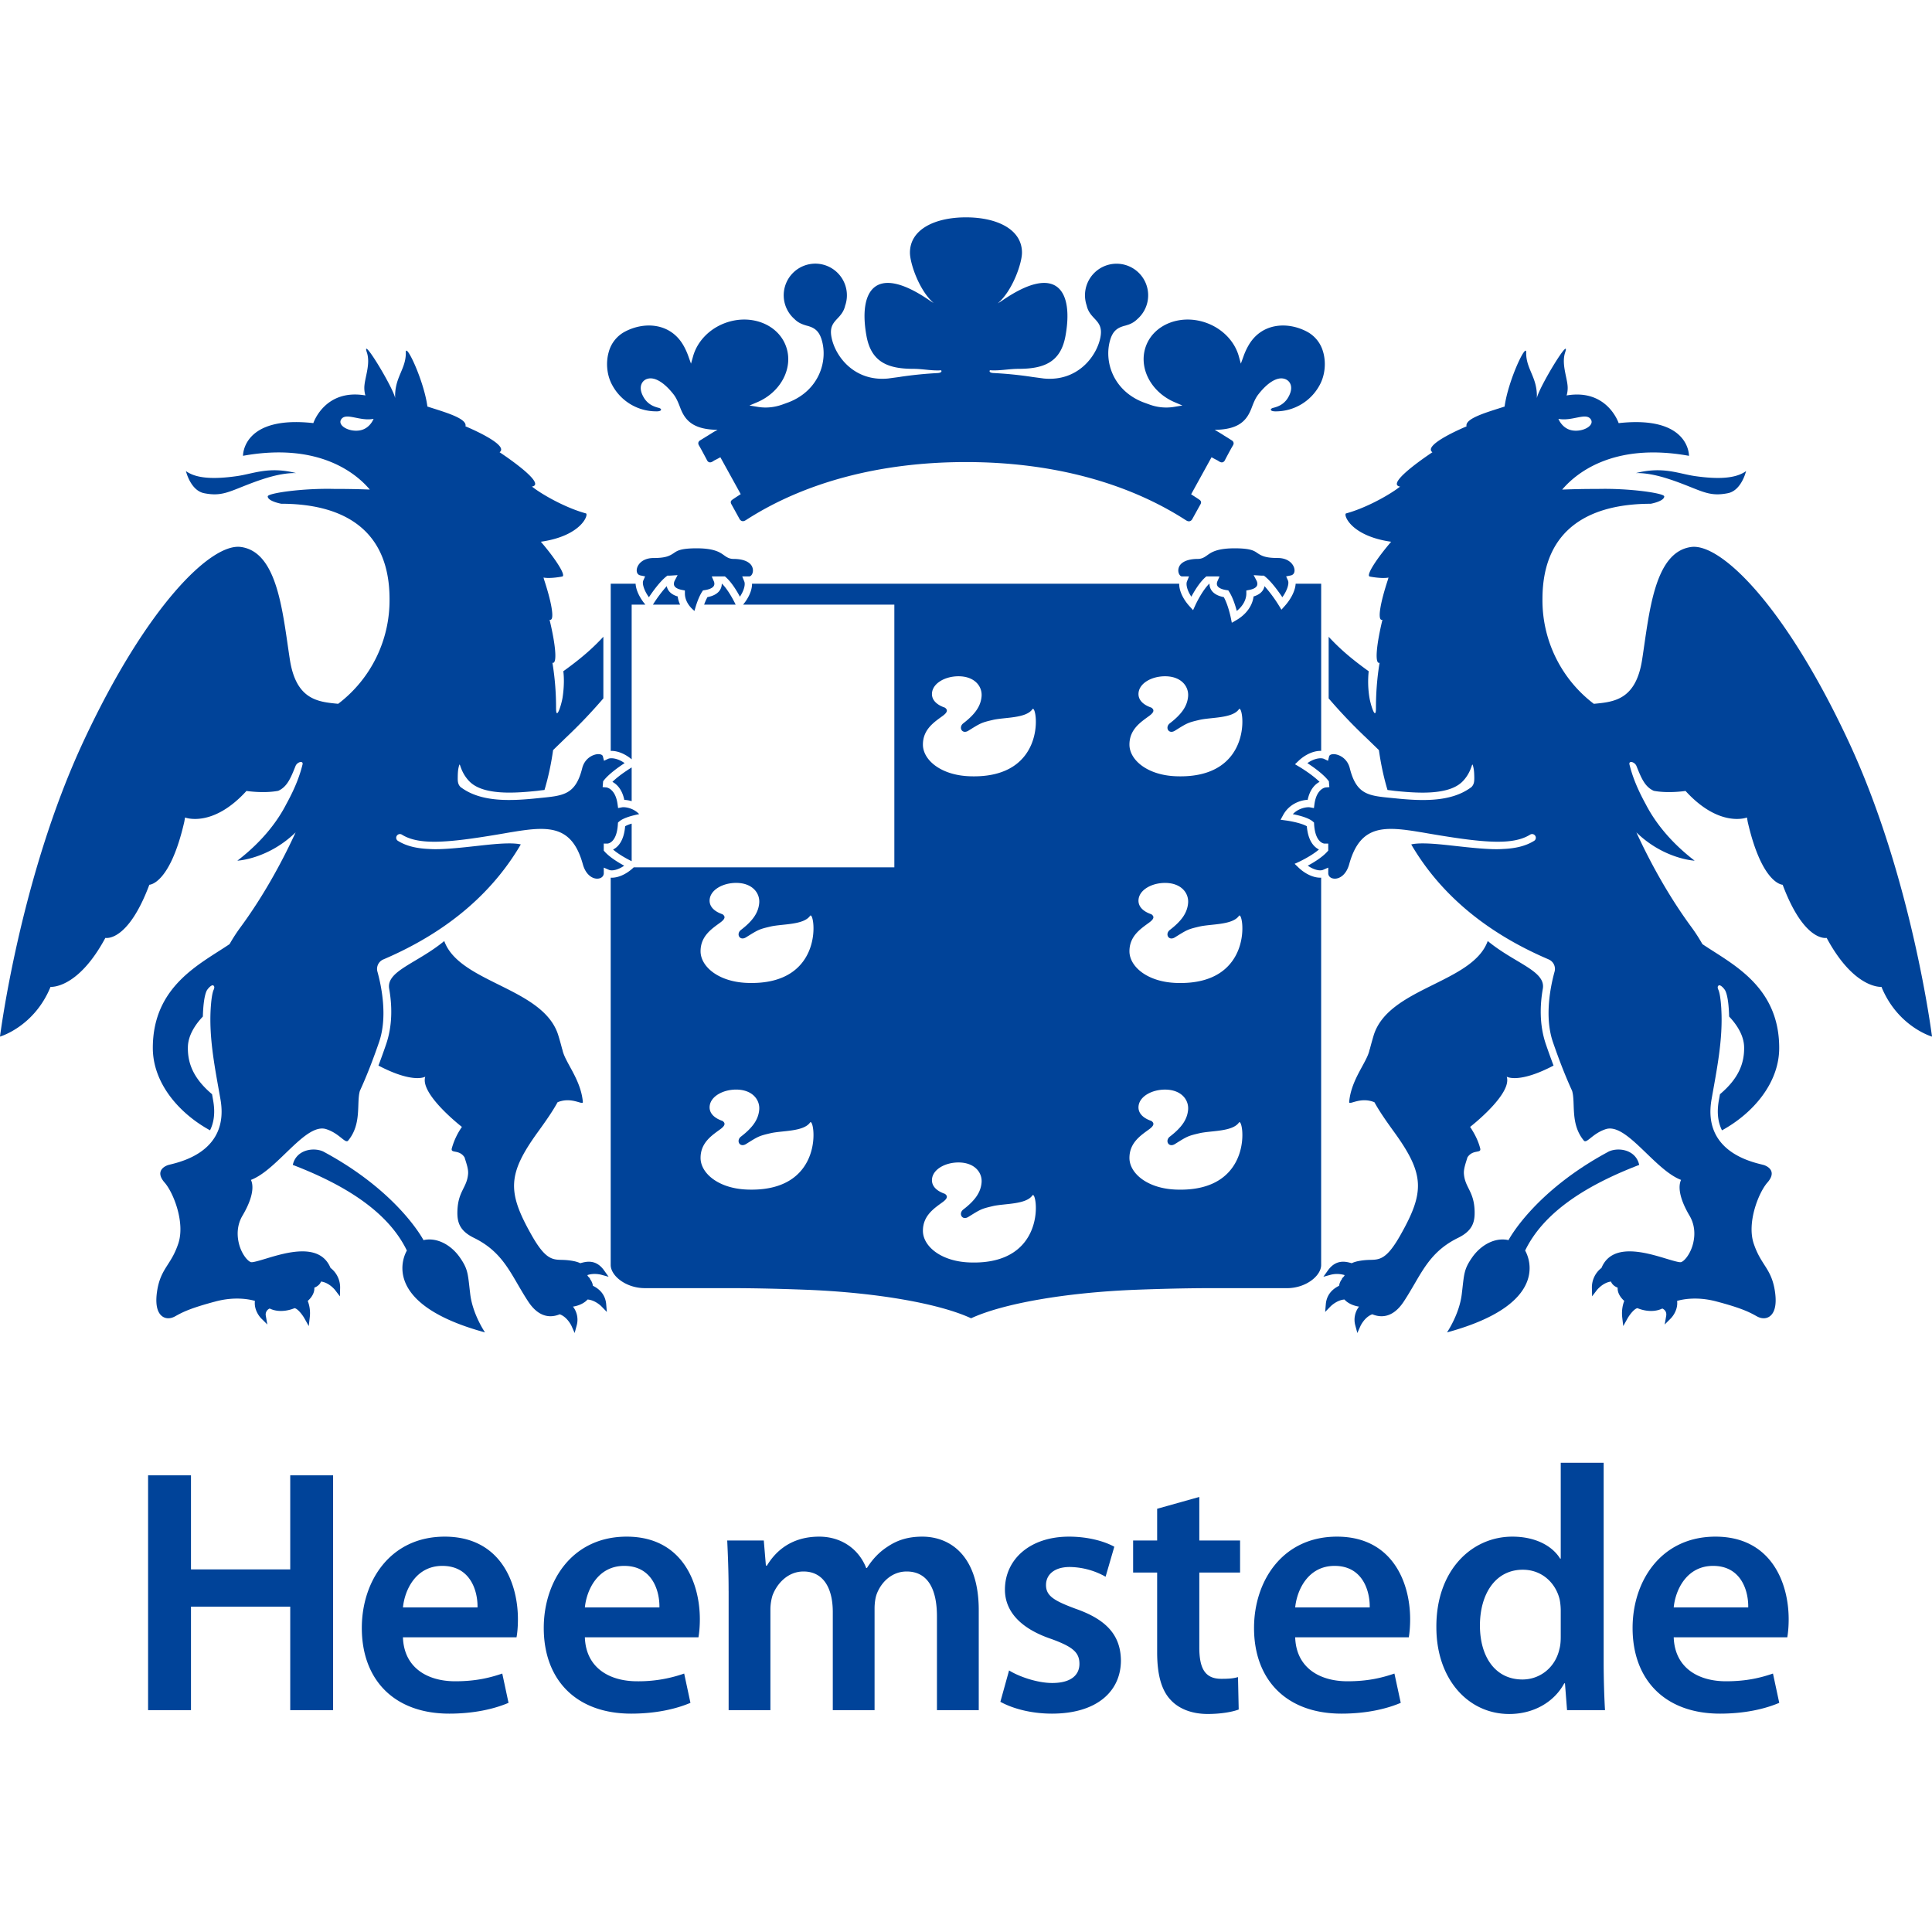
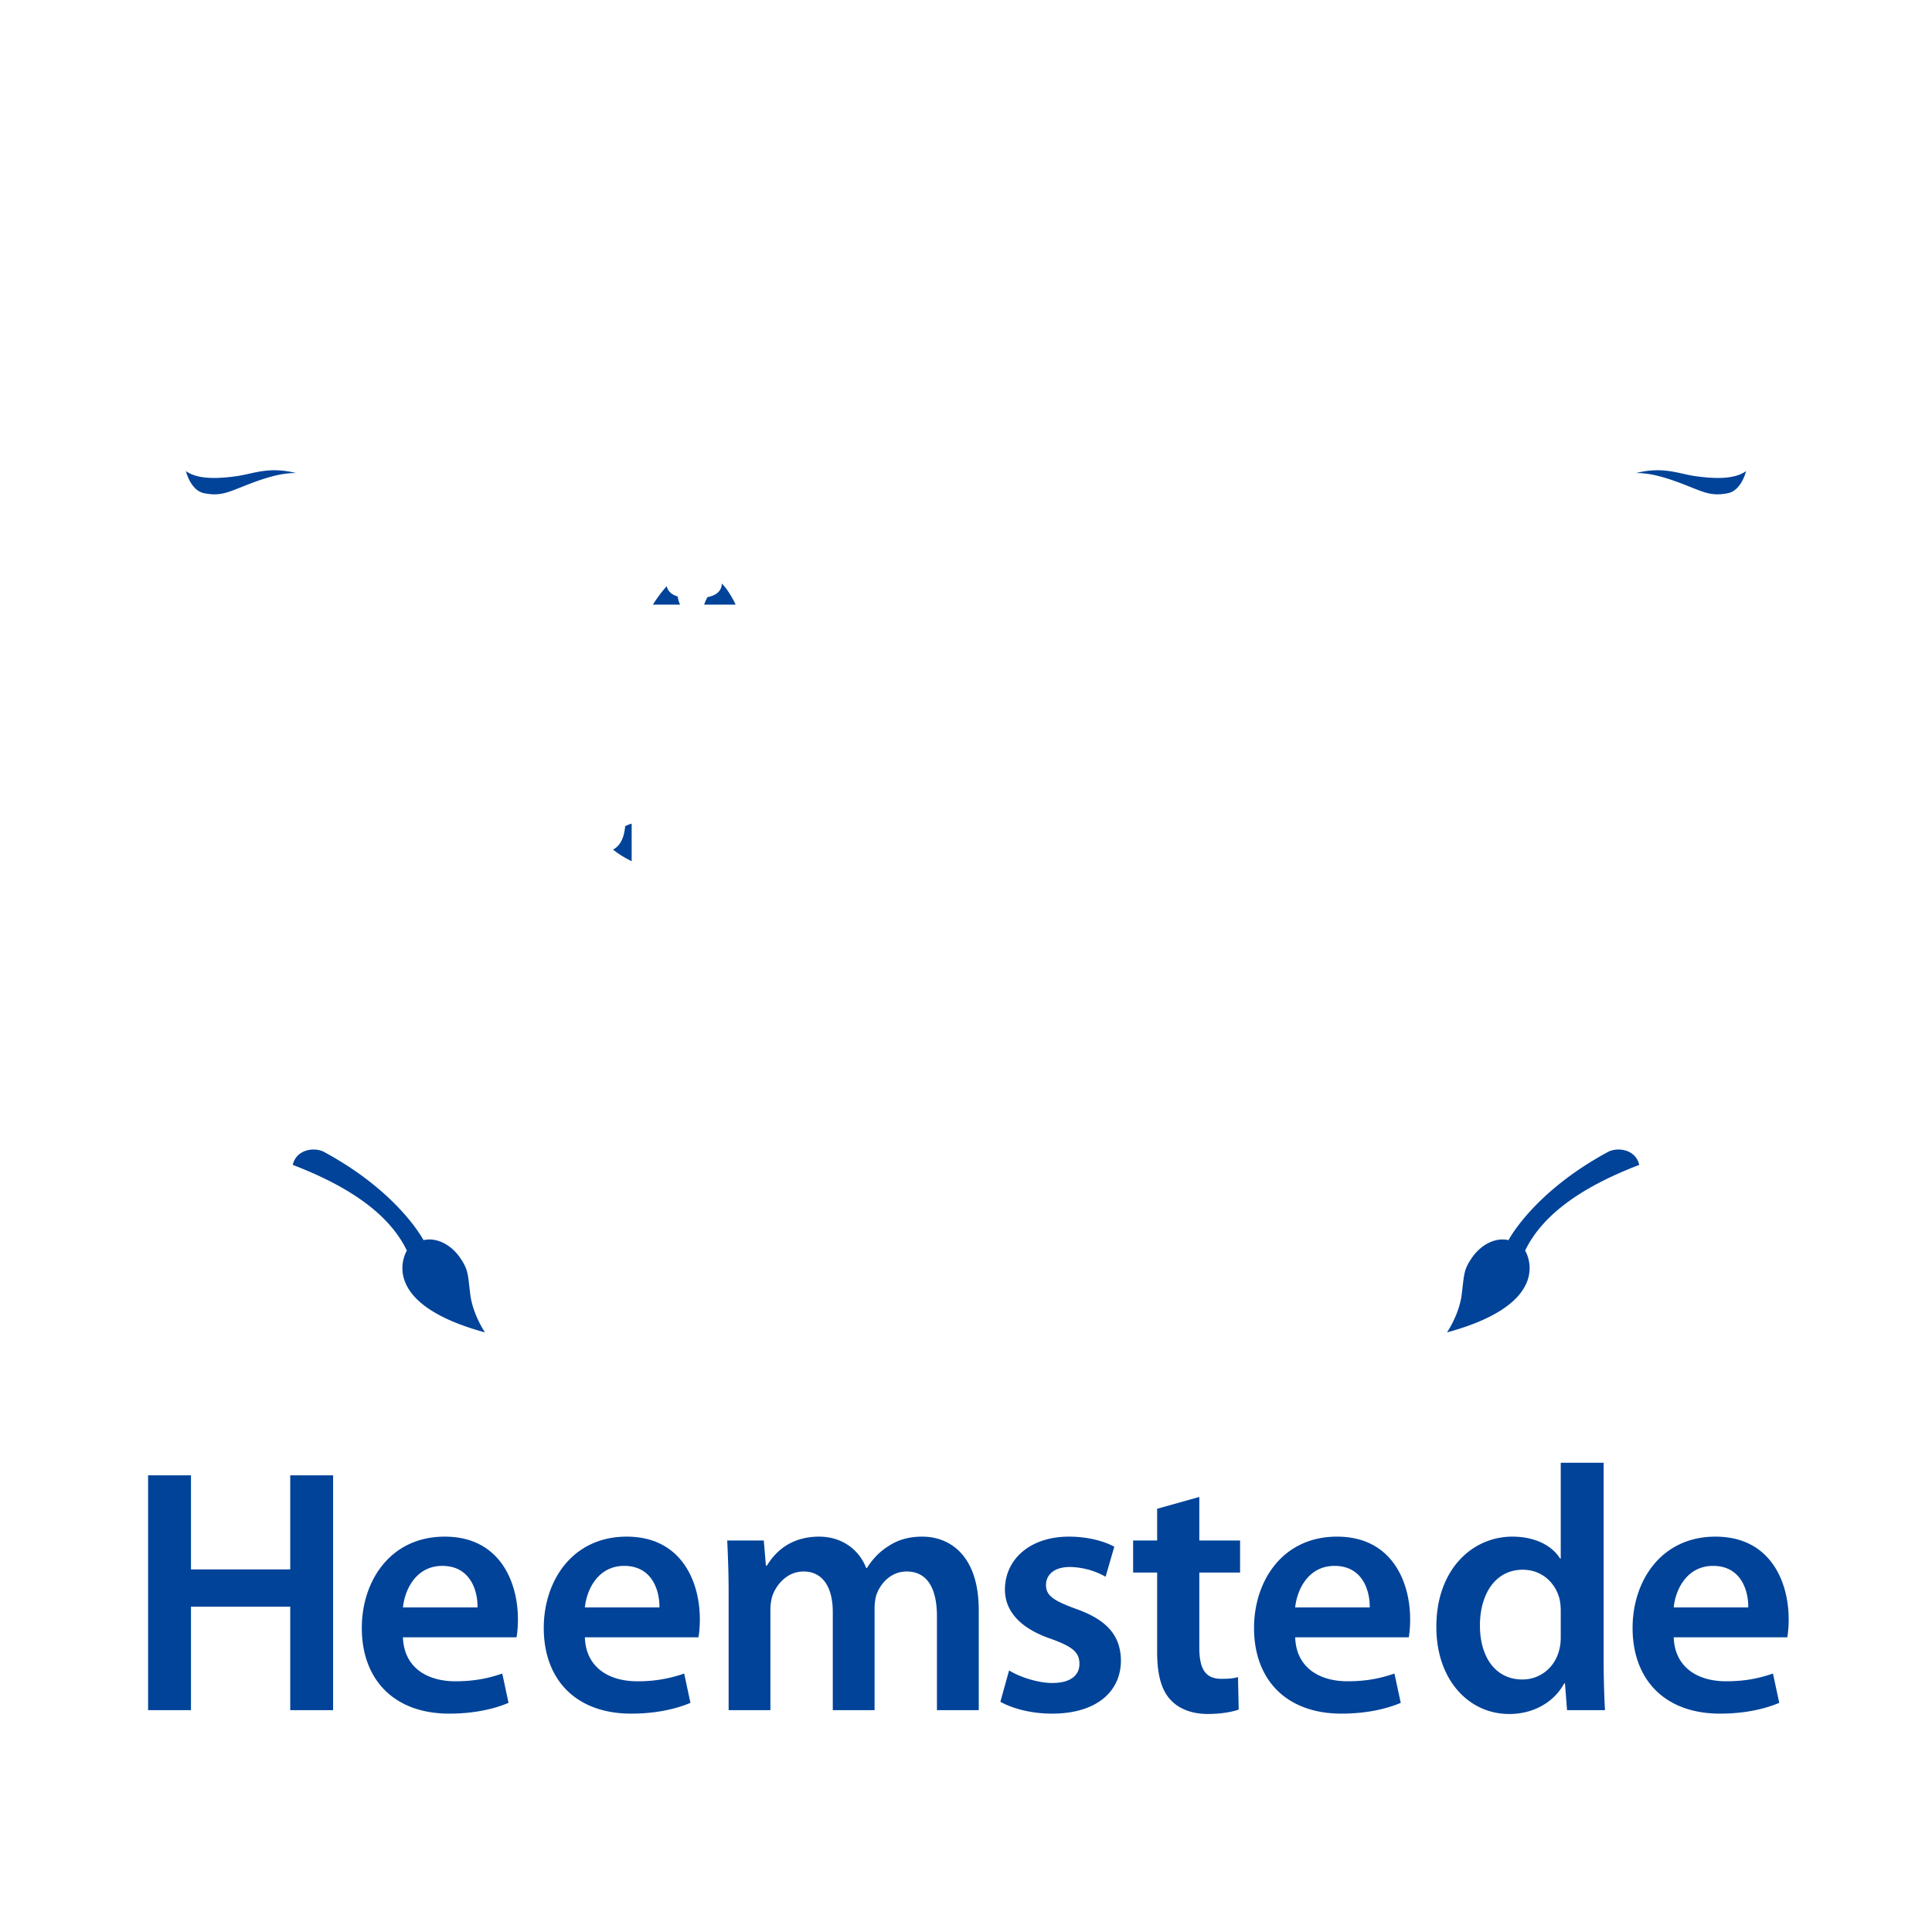
<svg xmlns="http://www.w3.org/2000/svg" width="80" height="80">
  <g fill="#004399" fill-rule="evenodd">
-     <path d="M48.694 32.143c-1.196-.046-1.922-.68-1.926-1.305-.004-.642.48-.945.82-1.195.213-.157.21-.256.088-.342-.33-.112-.557-.314-.532-.605.036-.418.564-.698 1.109-.693.664.005.982.425.943.842-.036.38-.245.713-.754 1.104-.215.166-.054.472.21.307.51-.319.536-.334 1.012-.446.476-.112 1.367-.058 1.637-.442.188-.268.691 2.9-2.607 2.775m0 8.558c-1.196-.046-1.922-.682-1.926-1.305-.004-.643.48-.946.82-1.197.213-.156.21-.255.088-.341-.33-.112-.557-.314-.532-.605.036-.418.565-.698 1.109-.693.664.005.982.425.943.842-.036.38-.245.713-.754 1.104-.215.166-.054.472.21.307.51-.318.536-.334 1.012-.446.476-.112 1.367-.058 1.637-.442.188-.268.691 2.901-2.607 2.776m0 8.557c-1.196-.045-1.922-.68-1.926-1.304-.004-.643.48-.946.82-1.196.213-.157.21-.256.088-.342-.33-.112-.557-.314-.532-.605.036-.418.565-.697 1.109-.693.664.006.982.425.943.842-.036.38-.245.713-.754 1.104-.215.166-.054.472.21.308.51-.32.536-.335 1.012-.447.476-.112 1.367-.058 1.637-.442.188-.268.691 2.9-2.607 2.775m-8.551-17.115c-1.197-.046-1.923-.68-1.927-1.305-.004-.642.48-.945.82-1.195.213-.157.21-.256.088-.342-.329-.112-.557-.314-.532-.605.036-.418.565-.698 1.109-.693.664.005.983.425.943.842-.036.38-.244.713-.754 1.104-.215.166-.054.472.21.307.511-.318.537-.334 1.013-.446.475-.112 1.367-.058 1.636-.442.189-.268.692 2.9-2.606 2.775m0 20.132c-1.197-.046-1.923-.68-1.927-1.304-.004-.643.48-.946.82-1.196.213-.157.21-.256.088-.342-.329-.112-.557-.314-.532-.606.036-.417.565-.697 1.109-.692.664.006.983.425.943.842-.036.38-.244.713-.754 1.104-.215.166-.054.472.21.307.511-.318.537-.334 1.013-.446.475-.111 1.367-.058 1.636-.442.189-.267.692 2.9-2.606 2.775M30.935 40.7c-1.196-.046-1.922-.682-1.926-1.305-.004-.643.48-.946.82-1.197.213-.156.21-.255.088-.341-.33-.112-.557-.314-.532-.605.036-.418.564-.698 1.109-.693.663.005.982.425.943.842-.037.38-.245.713-.754 1.104-.215.166-.055.472.21.307.51-.318.536-.334 1.012-.446.475-.112 1.367-.058 1.637-.442.188-.268.691 2.901-2.607 2.776m0 8.557c-1.196-.045-1.922-.68-1.926-1.304-.004-.643.48-.946.82-1.196.213-.157.21-.256.088-.342-.33-.112-.557-.314-.532-.605.036-.418.564-.697 1.109-.693.663.006.982.425.943.842-.036.38-.245.713-.754 1.104-.215.166-.055.472.21.308.51-.32.536-.335 1.012-.447.475-.112 1.367-.058 1.637-.442.188-.268.691 2.9-2.607 2.775m23.748-18.165.024.002V24.17H53.65c-.015.273-.178.618-.452.923l-.137.153-.107-.176a5.8 5.8 0 0 0-.593-.799.474.474 0 0 1-.039.117c-.07.145-.21.25-.415.31-.046.386-.306.746-.716.983l-.184.106-.042-.208c-.001-.006-.109-.531-.29-.853-.268-.052-.448-.161-.536-.325a.48.48 0 0 1-.057-.229h-.011c-.304.3-.57.876-.572.882l-.097.212-.156-.173c-.271-.302-.423-.647-.418-.923H31.14c.004.26-.13.579-.371.867h6.264v10.878H26.24l-.01.01c-.295.282-.655.435-.942.418v16.036c0 .45.633.96 1.414.96v.001h3.823c.812.004 1.74.024 2.803.064 3.005.113 5.597.585 6.883 1.183 1.286-.598 3.877-1.07 6.882-1.183 1.066-.04 1.995-.06 2.808-.064h3.391c.781 0 1.414-.51 1.414-.96V36.342c-.291.016-.648-.142-.937-.418l-.162-.155.204-.094c.005-.003.492-.23.804-.5-.195-.096-.449-.34-.502-.961-.185-.114-.616-.207-.867-.24l-.22-.03.106-.195c.26-.478.746-.62 1.016-.63.095-.45.319-.652.492-.744-.313-.312-.837-.623-.843-.626l-.174-.103.146-.14c.272-.259.613-.414.913-.414" />
-     <path d="m52.037 24.056-.126-.24.271.017c.002 0 .046.003.1.003h.053l.042.033c.271.215.564.624.722.861.204-.283.287-.568.234-.69l-.077-.173.186-.038c.163-.032.167-.182.16-.244-.019-.193-.221-.48-.701-.48-.496 0-.66-.086-.84-.207-.13-.09-.266-.182-.84-.193-.806-.014-1.053.158-1.228.284-.107.076-.217.155-.395.155-.287 0-.513.06-.653.172a.387.387 0 0 0-.154.304c0 .141.08.247.15.247h.294l-.085.21c-.05.124.008.373.181.63.124-.23.338-.588.578-.802l.044-.038.545.002-.093.214s-.04.094.004.175c.048.086.184.149.383.178l.068.01.037.058c.15.231.257.572.315.794.249-.199.396-.462.396-.721v-.126l.124-.024c.167-.033.275-.092.314-.17.045-.09-.009-.2-.009-.2M27.932 24.056s-.054.11-.009.201c.039.078.147.137.314.17l.123.024v.126c0 .259.148.522.397.72.058-.221.165-.562.314-.793l.038-.057.068-.01c.2-.03.335-.093.382-.179.045-.08.005-.174.005-.175l-.093-.214.545-.002.044.038c.24.214.454.571.578.802.173-.257.231-.506.181-.63l-.085-.21h.294c.07 0 .15-.106.15-.247a.387.387 0 0 0-.154-.304c-.14-.113-.366-.172-.653-.172-.178 0-.288-.079-.395-.155-.176-.126-.421-.298-1.228-.284-.574.011-.71.103-.841.193-.179.121-.344.208-.839.208-.48 0-.682.286-.701.479-.007.062-.003.212.16.244l.186.038-.077.174c-.053.121.03.406.234.69.158-.238.45-.647.722-.862l.042-.033h.053c.054 0 .098-.003.1-.003l.271-.018-.126.241ZM26.156 25.037h.568c-.245-.29-.391-.61-.405-.867h-1.03v6.923c.27-.01.593.118.867.35v-6.406ZM25.851 33.121c.089.004.194.02.305.054v-1.397c-.135.083-.538.34-.797.598.173.092.398.295.492.745" />
    <path d="M27.647 24.388a.477.477 0 0 1-.039-.117 5.637 5.637 0 0 0-.572.766h1.126a1.106 1.106 0 0 1-.1-.339c-.206-.06-.345-.165-.415-.31M29.294 24.726a2.053 2.053 0 0 0-.137.31h1.305c-.045-.094-.289-.592-.564-.864h-.011c0 .07-.014.149-.057.229-.088.164-.268.273-.536.325M25.386 35.177c.265.23.656.428.77.483v-1.556c-.108.033-.205.07-.27.11-.053.623-.306.867-.5.963M12.257 19.588c-1.132-.284-1.761.03-2.456.128-.933.132-1.672.106-2.102-.21 0 0 .186.803.752.916.696.139 1.003-.044 1.805-.356.811-.315 1.425-.484 2.001-.478M67.743 19.588c1.132-.284 1.761.03 2.456.128.933.132 1.672.106 2.102-.21 0 0-.186.803-.752.916-.696.139-1.003-.044-1.805-.356-.811-.315-1.425-.484-2.001-.478M7.908 61.091v3.894h4.11v-3.894h1.775v9.723h-1.775v-4.287h-4.11v4.287H6.132v-9.723zM19.773 66.56c.014-.652-.275-1.72-1.457-1.72-1.096 0-1.56.997-1.63 1.72h3.087Zm-3.088 1.238c.043 1.27 1.025 1.82 2.164 1.82.822 0 1.4-.133 1.949-.32l.259 1.213c-.605.258-1.443.447-2.453.447-2.28 0-3.622-1.398-3.622-3.548 0-1.95 1.184-3.781 3.434-3.781 2.28 0 3.03 1.876 3.03 3.42 0 .332-.028.591-.058.749h-4.703ZM27.305 66.56c.014-.652-.274-1.72-1.458-1.72-1.096 0-1.557.997-1.629 1.72h3.087Zm-3.087 1.238c.043 1.27 1.024 1.82 2.164 1.82a5.69 5.69 0 0 0 1.948-.32l.26 1.213c-.607.258-1.444.447-2.454.447-2.278 0-3.62-1.398-3.62-3.548 0-1.95 1.183-3.781 3.433-3.781 2.279 0 3.03 1.876 3.03 3.42 0 .332-.03.591-.058.749h-4.703ZM30.17 65.879c0-.807-.03-1.486-.057-2.09h1.514l.087 1.038h.044c.33-.548.965-1.198 2.163-1.198.924 0 1.645.52 1.947 1.3h.029c.245-.39.534-.678.852-.882.403-.273.85-.418 1.442-.418 1.155 0 2.337.794 2.337 3.044v4.14h-1.731v-3.88c0-1.17-.404-1.861-1.255-1.861-.605 0-1.052.433-1.24.937-.059.159-.088.39-.088.591v4.214h-1.73v-4.068c0-.982-.39-1.674-1.212-1.674-.664 0-1.11.52-1.285.995a2.026 2.026 0 0 0-.086.59v4.157h-1.73v-4.935ZM41.784 69.169c.388.245 1.153.52 1.787.52.78 0 1.126-.332 1.126-.793 0-.48-.287-.708-1.153-1.026-1.372-.46-1.932-1.213-1.932-2.046 0-1.243 1.023-2.195 2.653-2.195.78 0 1.457.187 1.876.418l-.361 1.242a3.098 3.098 0 0 0-1.486-.403c-.636 0-.981.316-.981.747 0 .45.332.65 1.225.982 1.284.448 1.863 1.1 1.877 2.137 0 1.283-.997 2.206-2.857 2.206-.849 0-1.615-.204-2.135-.49l.361-1.3ZM49.661 61.985v1.804h1.688v1.327h-1.688v3.102c0 .864.233 1.298.908 1.298.317 0 .493-.014.694-.071l.029 1.342c-.26.1-.735.185-1.285.185-.662 0-1.196-.218-1.528-.577-.388-.404-.564-1.055-.564-1.978v-3.301h-.995v-1.327h.995v-1.314l1.746-.49ZM56.717 66.56c.013-.652-.273-1.72-1.455-1.72-1.097 0-1.56.997-1.631 1.72h3.086Zm-3.086 1.238c.041 1.27 1.024 1.82 2.163 1.82.822 0 1.4-.133 1.946-.32l.262 1.213c-.606.258-1.444.447-2.453.447-2.28 0-3.622-1.398-3.622-3.548 0-1.95 1.184-3.781 3.434-3.781 2.28 0 3.03 1.876 3.03 3.42 0 .332-.029.591-.056.749H53.63ZM64.627 66.717a2.5 2.5 0 0 0-.043-.478c-.158-.677-.722-1.24-1.528-1.24-1.138 0-1.775 1.01-1.775 2.309 0 1.3.637 2.236 1.76 2.236.722 0 1.357-.49 1.53-1.255.044-.159.056-.333.056-.52v-1.052Zm1.777-6.148v8.27c0 .721.027 1.499.056 1.974h-1.572l-.086-1.11h-.03c-.42.779-1.27 1.27-2.278 1.27-1.69 0-3.017-1.43-3.017-3.592-.014-2.35 1.455-3.752 3.147-3.752.966 0 1.658.39 1.978.91h.025v-3.97h1.777ZM72.39 66.56c.015-.652-.272-1.72-1.455-1.72-1.096 0-1.561.997-1.63 1.72h3.086Zm-3.085 1.238c.044 1.27 1.024 1.82 2.164 1.82.82 0 1.4-.133 1.946-.32l.26 1.213c-.607.258-1.442.447-2.453.447-2.277 0-3.62-1.398-3.62-3.548 0-1.95 1.185-3.781 3.432-3.781 2.28 0 3.031 1.876 3.031 3.42 0 .332-.03.591-.057.749h-4.703ZM19.472 53.593c-.102-.841-.077-1.02-.433-1.529-.357-.51-.943-.84-1.503-.713 0 0-1.035-1.999-4.155-3.671-.41-.186-1.12-.07-1.257.556l.215.084c2.114.84 3.77 1.936 4.509 3.464 0 0-1.35 2.14 3.235 3.388 0 0-.51-.745-.611-1.58M60.528 53.593c.102-.841.077-1.02.433-1.529.357-.51.943-.84 1.503-.713 0 0 1.035-1.999 4.155-3.671.41-.186 1.12-.07 1.257.556a22.35 22.35 0 0 0-.215.084c-2.114.84-3.77 1.936-4.509 3.464 0 0 1.35 2.14-3.235 3.388 0 0 .51-.745.611-1.58" />
-     <path d="M14.871 17.826c-.443.06-.897-.212-.747-.455.194-.314.773.087 1.345-.028 0 0-.154.423-.598.483m10.168 17.44L25 35.221v-.291l.155.001c.012 0 .386-.023.43-.808l.005-.064.048-.042c.178-.156.569-.255.829-.305-.248-.264-.6-.304-.715-.282l-.158.03-.022-.16c-.089-.656-.462-.694-.465-.695l-.153-.012.02-.242.028-.036c.216-.275.625-.561.862-.716-.286-.204-.566-.232-.686-.176l-.168.079-.045-.18c-.022-.086-.139-.095-.188-.095-.202 0-.562.158-.669.582-.27 1.083-.768 1.136-1.67 1.226h-.005l-.154.016c-1.097.114-2.338.182-3.186-.445l-.003.001c-.003-.002-.005-.006-.009-.008v-.001a.155.155 0 0 1-.03-.029c-.092-.104-.099-.228-.097-.362.002-.234.012-.36.059-.517.043-.145.035.239.389.629.192.211.582.492 1.648.501.399.002.807-.032 1.198-.073l.153-.02c.048-.004.1-.012.145-.016.172-.573.282-1.124.357-1.652l.517-.502a21.389 21.389 0 0 0 1.564-1.639v-2.551c-.345.368-.778.796-1.658 1.427.036.288.033.666-.031 1.09-.05.31-.272 1.007-.27.42a11.37 11.37 0 0 0-.15-1.861.068.068 0 0 0 .038.002c.155-.046.087-.77-.155-1.776v-.007a.072.072 0 0 0 .049 0c.146-.058.03-.733-.283-1.677-.005-.022-.011-.047-.018-.07.28.055.763-.04.763-.04a.064.064 0 0 0 .031-.012c.113-.09-.34-.777-.905-1.431 1.697-.242 1.99-1.14 1.866-1.174-.696-.186-1.575-.637-2.106-1.014l-.13-.096c.665-.109-1.338-1.422-1.338-1.422.429-.313-1.413-1.073-1.413-1.073.08-.327-.84-.581-1.576-.819-.143-1.073-.903-2.679-.894-2.241.01.523-.268.853-.386 1.332-.085.345-.047.592-.057.55-.112-.486-1.416-2.62-1.17-1.882.152.454-.063.981-.1 1.364-.024.238.04.417.04.417-1.685-.289-2.156 1.146-2.156 1.146-2.953-.328-2.912 1.354-2.912 1.354 3.195-.579 4.735.784 5.25 1.398a33.809 33.809 0 0 0-1.471-.027c-1.296-.034-2.756.175-2.756.308 0 .204.56.306.56.306 2.37 0 4.484.917 4.484 3.948a5.38 5.38 0 0 1-2.127 4.336c-.823-.08-1.739-.152-2-1.83-.297-1.908-.49-4.463-2.036-4.665-1.22-.159-3.886 2.418-6.515 8.059C.822 36.349 0 42.923 0 42.923s1.415-.405 2.093-2.059c0 0 1.122.106 2.27-2.028 0 0 .92.203 1.821-2.2 0 0 .851-.008 1.447-2.606l.031-.179s1.135.447 2.544-1.1c0 0 .708.111 1.315-.005.373-.168.52-.536.716-1.026.072-.177.333-.238.29-.064-.089.361-.255.884-.672 1.64-.31.608-.91 1.487-2.027 2.343 0 0 1.268-.06 2.413-1.172-.63 1.37-1.406 2.736-2.275 3.918a7.051 7.051 0 0 0-.46.709c-1.2.815-3.178 1.724-3.178 4.3 0 1.433 1.057 2.691 2.369 3.41.17-.342.215-.751.13-1.231l-.046-.264c-.77-.649-1.016-1.28-1.001-1.957.009-.454.276-.897.62-1.259.012-.445.059-.86.156-1.065.036-.076.196-.261.272-.224.058.03.055.102.02.179-.062.13-.104.442-.125.81v-.001c-.07 1.25.188 2.485.406 3.728.407 2.32-1.969 2.645-2.19 2.73-.24.091-.475.318-.121.72.361.411.858 1.657.563 2.529-.134.397-.285.633-.432.862-.19.298-.37.58-.449 1.138-.09.647.074.908.228 1.014.145.1.335.098.522-.006.292-.162.595-.33 1.686-.619.8-.211 1.401-.084 1.62-.021-.052.407.244.71.258.723l.255.255-.061-.356a.266.266 0 0 1 .16-.306c.435.211.915.034 1.026-.014.12.01.317.252.418.432l.173.31.04-.352a1.406 1.406 0 0 0-.082-.691c.183-.162.287-.362.273-.549a.532.532 0 0 0 .203-.133.367.367 0 0 0 .074-.12c.34.042.581.35.584.354l.198.26.008-.327a1.017 1.017 0 0 0-.397-.851c-.438-1.062-1.838-.638-2.677-.384-.246.074-.552.167-.62.144-.122-.04-.317-.26-.44-.587-.08-.218-.235-.785.092-1.338.607-1.027.367-1.431.35-1.48 1.12-.425 2.292-2.433 3.154-2.088l.012.003c.522.189.744.597.861.455.573-.693.336-1.563.485-2.06.31-.673.593-1.43.794-2.018.362-1.056.095-2.328-.072-2.928a.426.426 0 0 1 .246-.492c2.897-1.237 4.649-2.974 5.694-4.763-.42-.102-1.281.004-1.832.064-.607.067-1.452.162-1.955.125-.53-.021-.957-.123-1.3-.337a.148.148 0 0 1-.05-.206.153.153 0 0 1 .209-.054c.697.437 1.847.354 4.01-.01l.236-.04.228-.04.051-.008.222-.036.044-.007a12.809 12.809 0 0 1 .466-.063c1.107-.12 1.861.064 2.24 1.433.12.437.403.614.626.595.107-.008.225-.067.241-.207v-.249l.213.092c.13.057.383.002.633-.172-.23-.124-.592-.34-.808-.58" />
-     <path d="M24.55 53.24a.546.546 0 0 0-.117-.274c.01-.044-.099-.1-.11-.167.267-.096.565-.017.568-.016l.31.085-.187-.263c-.344-.483-.76-.362-.986-.298-.193-.099-.532-.132-.72-.137-.42-.01-.71.01-1.294-1.023-1.015-1.794-1.006-2.526.263-4.28.358-.494.624-.882.81-1.225.59-.245 1.062.147 1.048-.013-.087-.964-.77-1.672-.85-2.185l-.001.019a13.156 13.156 0 0 0-.162-.579c-.598-1.994-4.097-2.169-4.726-3.918-1.12.924-2.41 1.236-2.281 1.975.112.634.157 1.474-.129 2.307-.109.318-.214.608-.315.875 1.452.762 1.939.46 1.939.46-.238.714 1.497 2.065 1.517 2.08a2.9 2.9 0 0 0-.418.886c-.06.23.3.027.527.375.082.267.165.489.146.693-.05.565-.412.706-.441 1.511-.017.46.071.829.682 1.128.973.477 1.36 1.142 1.808 1.911.135.233.275.473.439.723.452.69.953.678 1.306.532.318.111.486.477.488.48l.131.295.084-.311a.884.884 0 0 0-.154-.782c.032-.005.063-.01.096-.018.223-.052.406-.157.508-.276.316.021.573.281.575.284l.224.231-.027-.321c-.036-.419-.305-.644-.55-.763M64.53 17.343c.573.115 1.152-.286 1.346.028.15.243-.304.515-.747.455s-.598-.483-.598-.483M54.153 35.846c.25.174.502.229.633.172l.214-.092v.249c.015.14.134.199.24.207.224.02.506-.158.627-.595.378-1.369 1.132-1.554 2.239-1.433.07.007.143.017.217.027l.033.004c.07.01.143.02.216.032l.045.007.22.036.052.008.228.04.237.04c2.162.364 3.312.447 4.01.01a.153.153 0 0 1 .209.054.148.148 0 0 1-.05.206c-.344.214-.77.316-1.3.337-.503.037-1.349-.058-1.956-.125-.55-.06-1.412-.166-1.831-.064 1.044 1.79 2.797 3.526 5.693 4.762v.001a.426.426 0 0 1 .246.492c-.167.6-.434 1.873-.072 2.928.201.587.484 1.345.794 2.018.149.497-.088 1.367.485 2.06.117.142.34-.266.861-.455l.012-.003c.862-.345 2.035 1.663 3.154 2.088-.017.049-.257.453.35 1.48.327.553.173 1.12.091 1.339-.122.326-.317.546-.439.586-.068.023-.374-.07-.62-.144-.84-.254-2.24-.678-2.677.384a1.018 1.018 0 0 0-.396.85l.007.327.198-.259c.003-.003.245-.312.584-.353a.374.374 0 0 0 .075.12c.05.055.118.1.202.132-.014.187.09.387.273.548-.05.126-.12.367-.083.692l.041.351.173-.309c.101-.18.298-.422.418-.432.112.048.59.225 1.027.014.07.032.192.116.16.306l-.062.356.255-.255c.014-.014.31-.316.259-.723.218-.063.82-.19 1.619.021 1.091.288 1.394.457 1.687.62.186.103.376.105.521.005.154-.106.319-.367.228-1.014-.079-.559-.259-.84-.45-1.138-.146-.229-.297-.465-.431-.862-.295-.872.202-2.118.563-2.529.354-.402.12-.628-.12-.72-.222-.085-2.598-.41-2.19-2.73.218-1.243.475-2.478.404-3.728h.001c-.021-.367-.063-.679-.124-.81-.036-.076-.04-.148.02-.178.075-.038.236.148.271.224.098.206.144.62.156 1.065.344.362.611.805.62 1.26.015.677-.23 1.307-1 1.956l-.048.263c-.084.48-.04.89.132 1.233 1.311-.72 2.369-1.978 2.369-3.41 0-2.577-1.979-3.486-3.18-4.301a7.032 7.032 0 0 0-.458-.709c-.87-1.182-1.646-2.548-2.276-3.918 1.145 1.112 2.413 1.172 2.413 1.172-1.117-.856-1.716-1.735-2.027-2.342-.417-.757-.583-1.28-.672-1.641-.042-.174.218-.113.29.064.197.49.342.858.716 1.026.607.116 1.315.005 1.315.005 1.41 1.547 2.544 1.1 2.544 1.1l.031.18c.596 2.597 1.447 2.605 1.447 2.605.9 2.403 1.822 2.2 1.822 2.2 1.147 2.134 2.269 2.028 2.269 2.028.678 1.654 2.093 2.06 2.093 2.06s-.822-6.575-3.452-12.216c-2.63-5.641-5.296-8.218-6.515-8.059-1.545.202-1.74 2.757-2.036 4.666-.261 1.677-1.177 1.75-2 1.829a5.38 5.38 0 0 1-2.127-4.336c0-3.031 2.114-3.948 4.483-3.948 0 0 .56-.102.56-.306 0-.133-1.46-.343-2.754-.308a34.1 34.1 0 0 0-1.472.027c.516-.613 2.055-1.977 5.25-1.398 0 0 .04-1.682-2.912-1.354 0 0-.47-1.435-2.156-1.146 0 0 .064-.179.04-.417-.037-.383-.251-.91-.1-1.364.246-.738-1.058 1.396-1.17 1.882-.01.042.028-.205-.057-.55-.118-.479-.396-.81-.386-1.332.01-.438-.75 1.168-.894 2.241-.736.238-1.657.492-1.575.82 0 0-1.843.76-1.414 1.072 0 0-2.003 1.313-1.337 1.423 0 0-.05.035-.13.095-.532.377-1.411.828-2.107 1.014-.124.034.169.932 1.866 1.174-.564.654-1.018 1.34-.905 1.431.008.007.019.01.03.012 0 0 .485.095.764.04-.007.023-.013.048-.018.07-.313.944-.43 1.619-.282 1.677.014.006.03.005.049 0l-.001.007c-.242 1.006-.31 1.73-.155 1.776a.068.068 0 0 0 .039-.002c-.06.352-.15 1.012-.151 1.86.002.587-.22-.109-.27-.42a4.092 4.092 0 0 1-.03-1.089c-.88-.63-1.314-1.06-1.658-1.427v2.551a21.368 21.368 0 0 0 1.563 1.64l.517.501c.076.528.185 1.079.357 1.652.045.004.097.012.145.017l.154.02c.39.04.798.074 1.197.072 1.066-.009 1.456-.29 1.648-.501.354-.39.346-.775.39-.629.046.157.056.283.059.517 0 .134-.006.258-.099.362a.148.148 0 0 1-.028.029h-.001l-.01.01-.002-.002c-.848.627-2.088.559-3.186.445l-.154-.015h-.005c-.902-.091-1.4-.143-1.67-1.227-.106-.424-.466-.582-.669-.582-.05 0-.166.009-.188.095l-.045.18-.168-.08c-.12-.055-.4-.027-.686.177.237.155.646.441.862.716l.028.036.02.242-.152.012c-.004 0-.377.039-.466.695l-.021.16-.159-.03c-.115-.022-.467.018-.715.282.26.05.65.149.83.305l.048.042.003.064c.045.785.419.808.431.808l.155-.001v.29l-.04.044c-.215.24-.576.457-.807.58" />
-     <path d="M55.45 53.24a.546.546 0 0 1 .117-.274c-.01-.044.099-.1.11-.167a1.076 1.076 0 0 0-.567-.016l-.312.085.188-.263c.345-.483.76-.362.986-.298.193-.099.532-.132.72-.137.42-.01.71.01 1.294-1.023 1.015-1.794 1.007-2.526-.263-4.28-.358-.494-.624-.882-.81-1.225-.59-.245-1.062.147-1.047-.013.086-.964.768-1.672.848-2.185l.003.019c.044-.177.098-.368.16-.579.6-1.994 4.098-2.169 4.727-3.918 1.12.924 2.41 1.236 2.281 1.975-.112.634-.157 1.474.129 2.307.109.318.214.608.315.875-1.452.762-1.939.46-1.939.46.238.714-1.497 2.065-1.516 2.08.173.259.33.55.417.886.06.23-.3.027-.527.375-.082.267-.164.489-.146.693.05.565.413.706.442 1.511.016.46-.072.829-.682 1.128-.974.477-1.36 1.142-1.808 1.911-.136.233-.276.473-.44.723-.452.69-.952.678-1.306.532-.317.111-.486.477-.488.48l-.131.295-.084-.311a.884.884 0 0 1 .154-.782 1.229 1.229 0 0 1-.096-.018c-.223-.052-.406-.157-.508-.276-.315.021-.572.281-.575.284l-.224.231.027-.321c.036-.419.305-.644.55-.763M54.79 14.582a1.349 1.349 0 0 0-.64-.832c-.822-.452-1.935-.393-2.472.589a2.716 2.716 0 0 0-.188.419l-.109.3-.085-.308c-.172-.611-.663-1.125-1.313-1.37-1.049-.395-2.184.027-2.528.94-.332.883.188 1.908 1.186 2.335l.32.136-.343.057a2.01 2.01 0 0 1-1.02-.097l-.27-.098c-1.241-.489-1.625-1.696-1.355-2.586.112-.37.3-.492.573-.571.042-.01.085-.022.13-.038a.956.956 0 0 0 .416-.242 1.308 1.308 0 1 0-2.1-.581l.004.01c.055.26.198.41.335.556.182.193.311.365.235.765-.15.779-.936 1.842-2.344 1.707l-.498-.067h.004a16.184 16.184 0 0 0-1.597-.16c-.1-.006-.162-.037-.154-.087l.013-.029c.376.032.794-.057 1.181-.057 1.053 0 1.748-.271 1.947-1.358.335-1.82-.312-3.072-2.647-1.45-.053.036-.104.064-.157.096.607-.508 1.004-1.658 1.004-2.1 0-.967-1.038-1.461-2.32-1.461-1.281 0-2.319.494-2.319 1.462 0 .45.391 1.583.984 2.087-.045-.028-.09-.053-.137-.085-2.334-1.62-2.98-.37-2.646 1.451.199 1.087.894 1.358 1.947 1.358.376 0 .78.088 1.145.06l.012.026c.008.052-.06.084-.168.089a16.65 16.65 0 0 0-1.548.157l.005.001-.5.067c-1.408.135-2.193-.928-2.342-1.707-.078-.4.052-.572.234-.765.138-.146.278-.296.334-.557l.005-.01a1.311 1.311 0 0 0-1.226-1.717 1.31 1.31 0 0 0-.875 2.299c.138.14.288.2.416.242.047.016.09.028.131.038.272.079.461.2.573.571.27.89-.114 2.097-1.356 2.586l-.269.098c-.337.12-.68.153-1.02.097l-.345-.057.322-.136c.998-.427 1.518-1.452 1.184-2.335-.343-.913-1.477-1.335-2.526-.94-.65.245-1.14.759-1.313 1.37l-.087.308-.107-.3a2.86 2.86 0 0 0-.187-.42c-.537-.981-1.652-1.04-2.474-.588a1.347 1.347 0 0 0-.64.832c-.13.455-.07.983.154 1.378a2.066 2.066 0 0 0 1.798 1.073l.043.001.038-.002h.008l-.001-.001c.162-.014.168-.106.032-.142-.197-.05-.408-.13-.578-.364-.147-.218-.201-.425-.147-.59a.374.374 0 0 1 .267-.252c.296-.082.688.156 1.074.65.125.162.201.361.275.552.19.503.513.903 1.546.913l-.141.076-.577.357s-.14.071-.052.215c.1.168.341.627.341.627s.062.122.2.05l.014-.007c.01-.007.02-.01.03-.018.088-.06.024-.012.3-.164l.843 1.528s-.283.18-.34.224c-.061.042-.103.092-.043.199.052.092.338.612.338.612s.074.133.214.064a.59.59 0 0 0 .069-.04c2.378-1.528 5.487-2.388 9.088-2.388 3.6 0 6.708.866 9.085 2.394.022.015.046.028.069.04.14.068.213-.064.213-.064s.287-.52.34-.613c.06-.107.016-.157-.043-.199-.058-.043-.34-.223-.34-.223l.845-1.534c.277.152.21.104.299.164.01.008.02.011.03.018l.015.008c.137.071.2-.051.2-.051s.239-.46.342-.627c.087-.144-.054-.215-.054-.215l-.52-.326-.182-.107c1.032-.01 1.34-.41 1.532-.913.072-.19.148-.39.274-.551.385-.495.777-.733 1.074-.65.13.034.229.127.268.252.052.164-.002.37-.148.589-.17.235-.38.314-.578.364-.137.036-.13.128.032.142h-.001.007c.012 0 .024.003.038.003h.045a2.064 2.064 0 0 0 1.796-1.074c.224-.395.283-.923.155-1.378" />
  </g>
</svg>